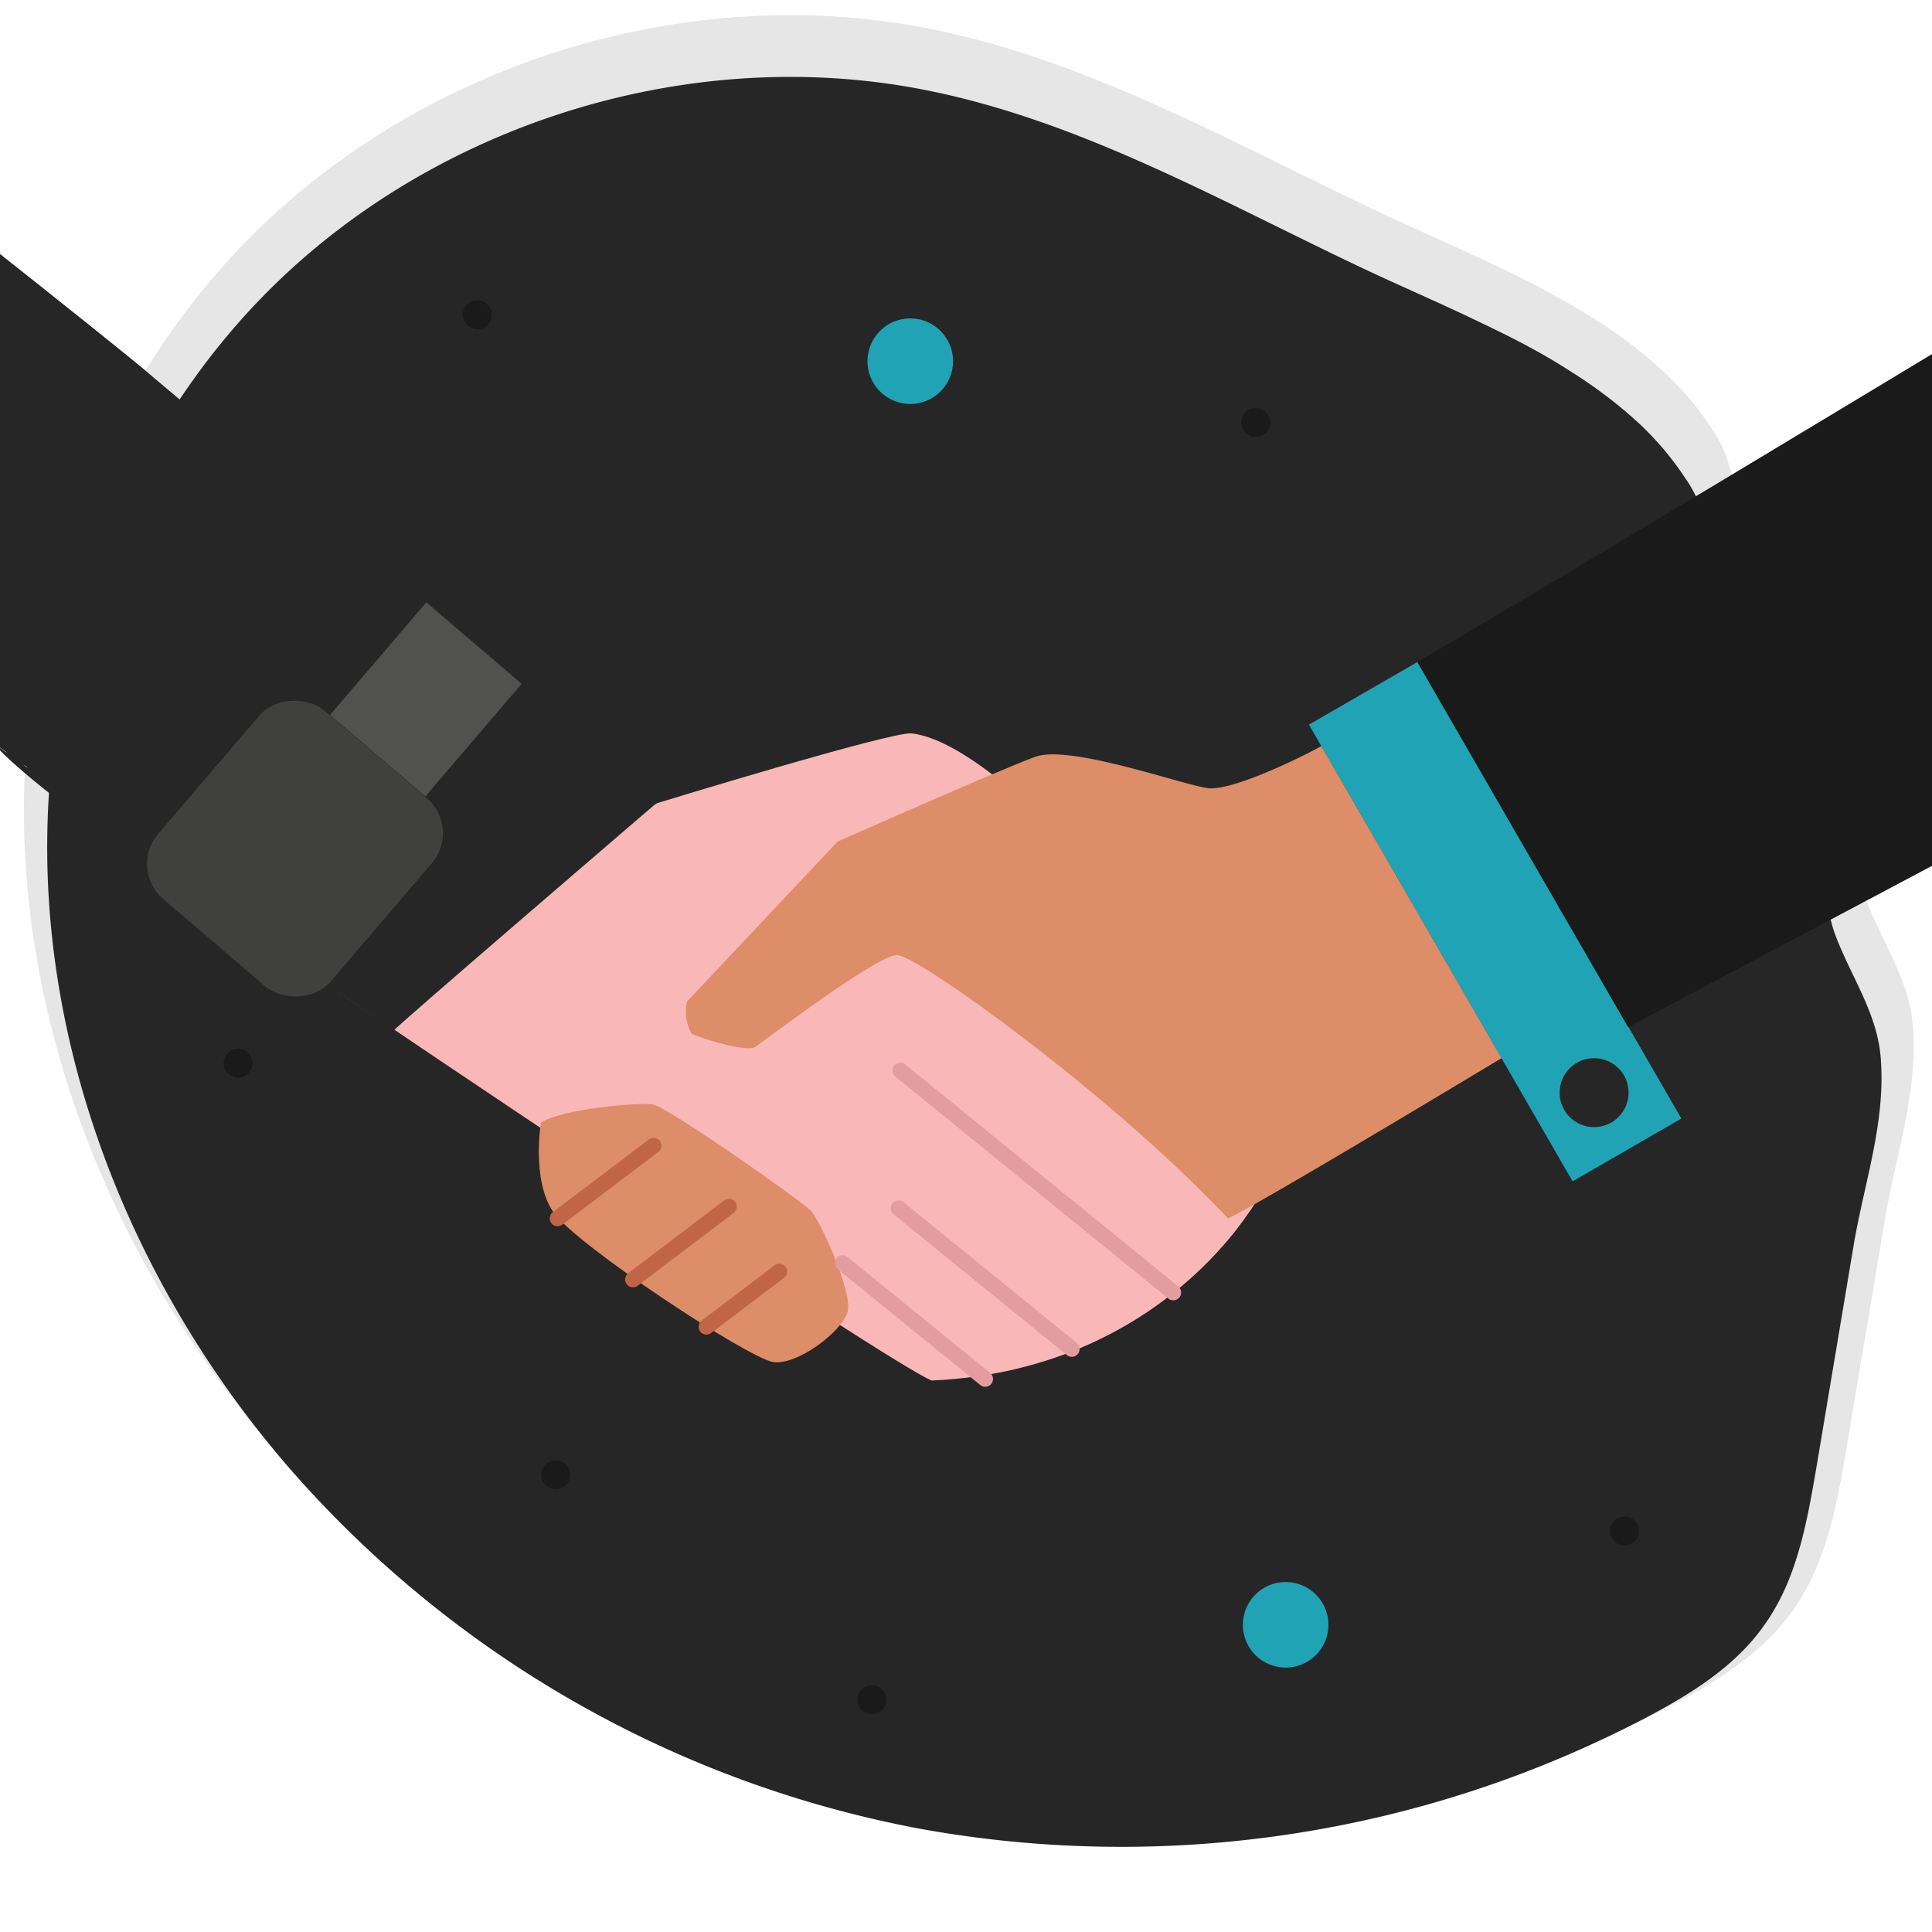
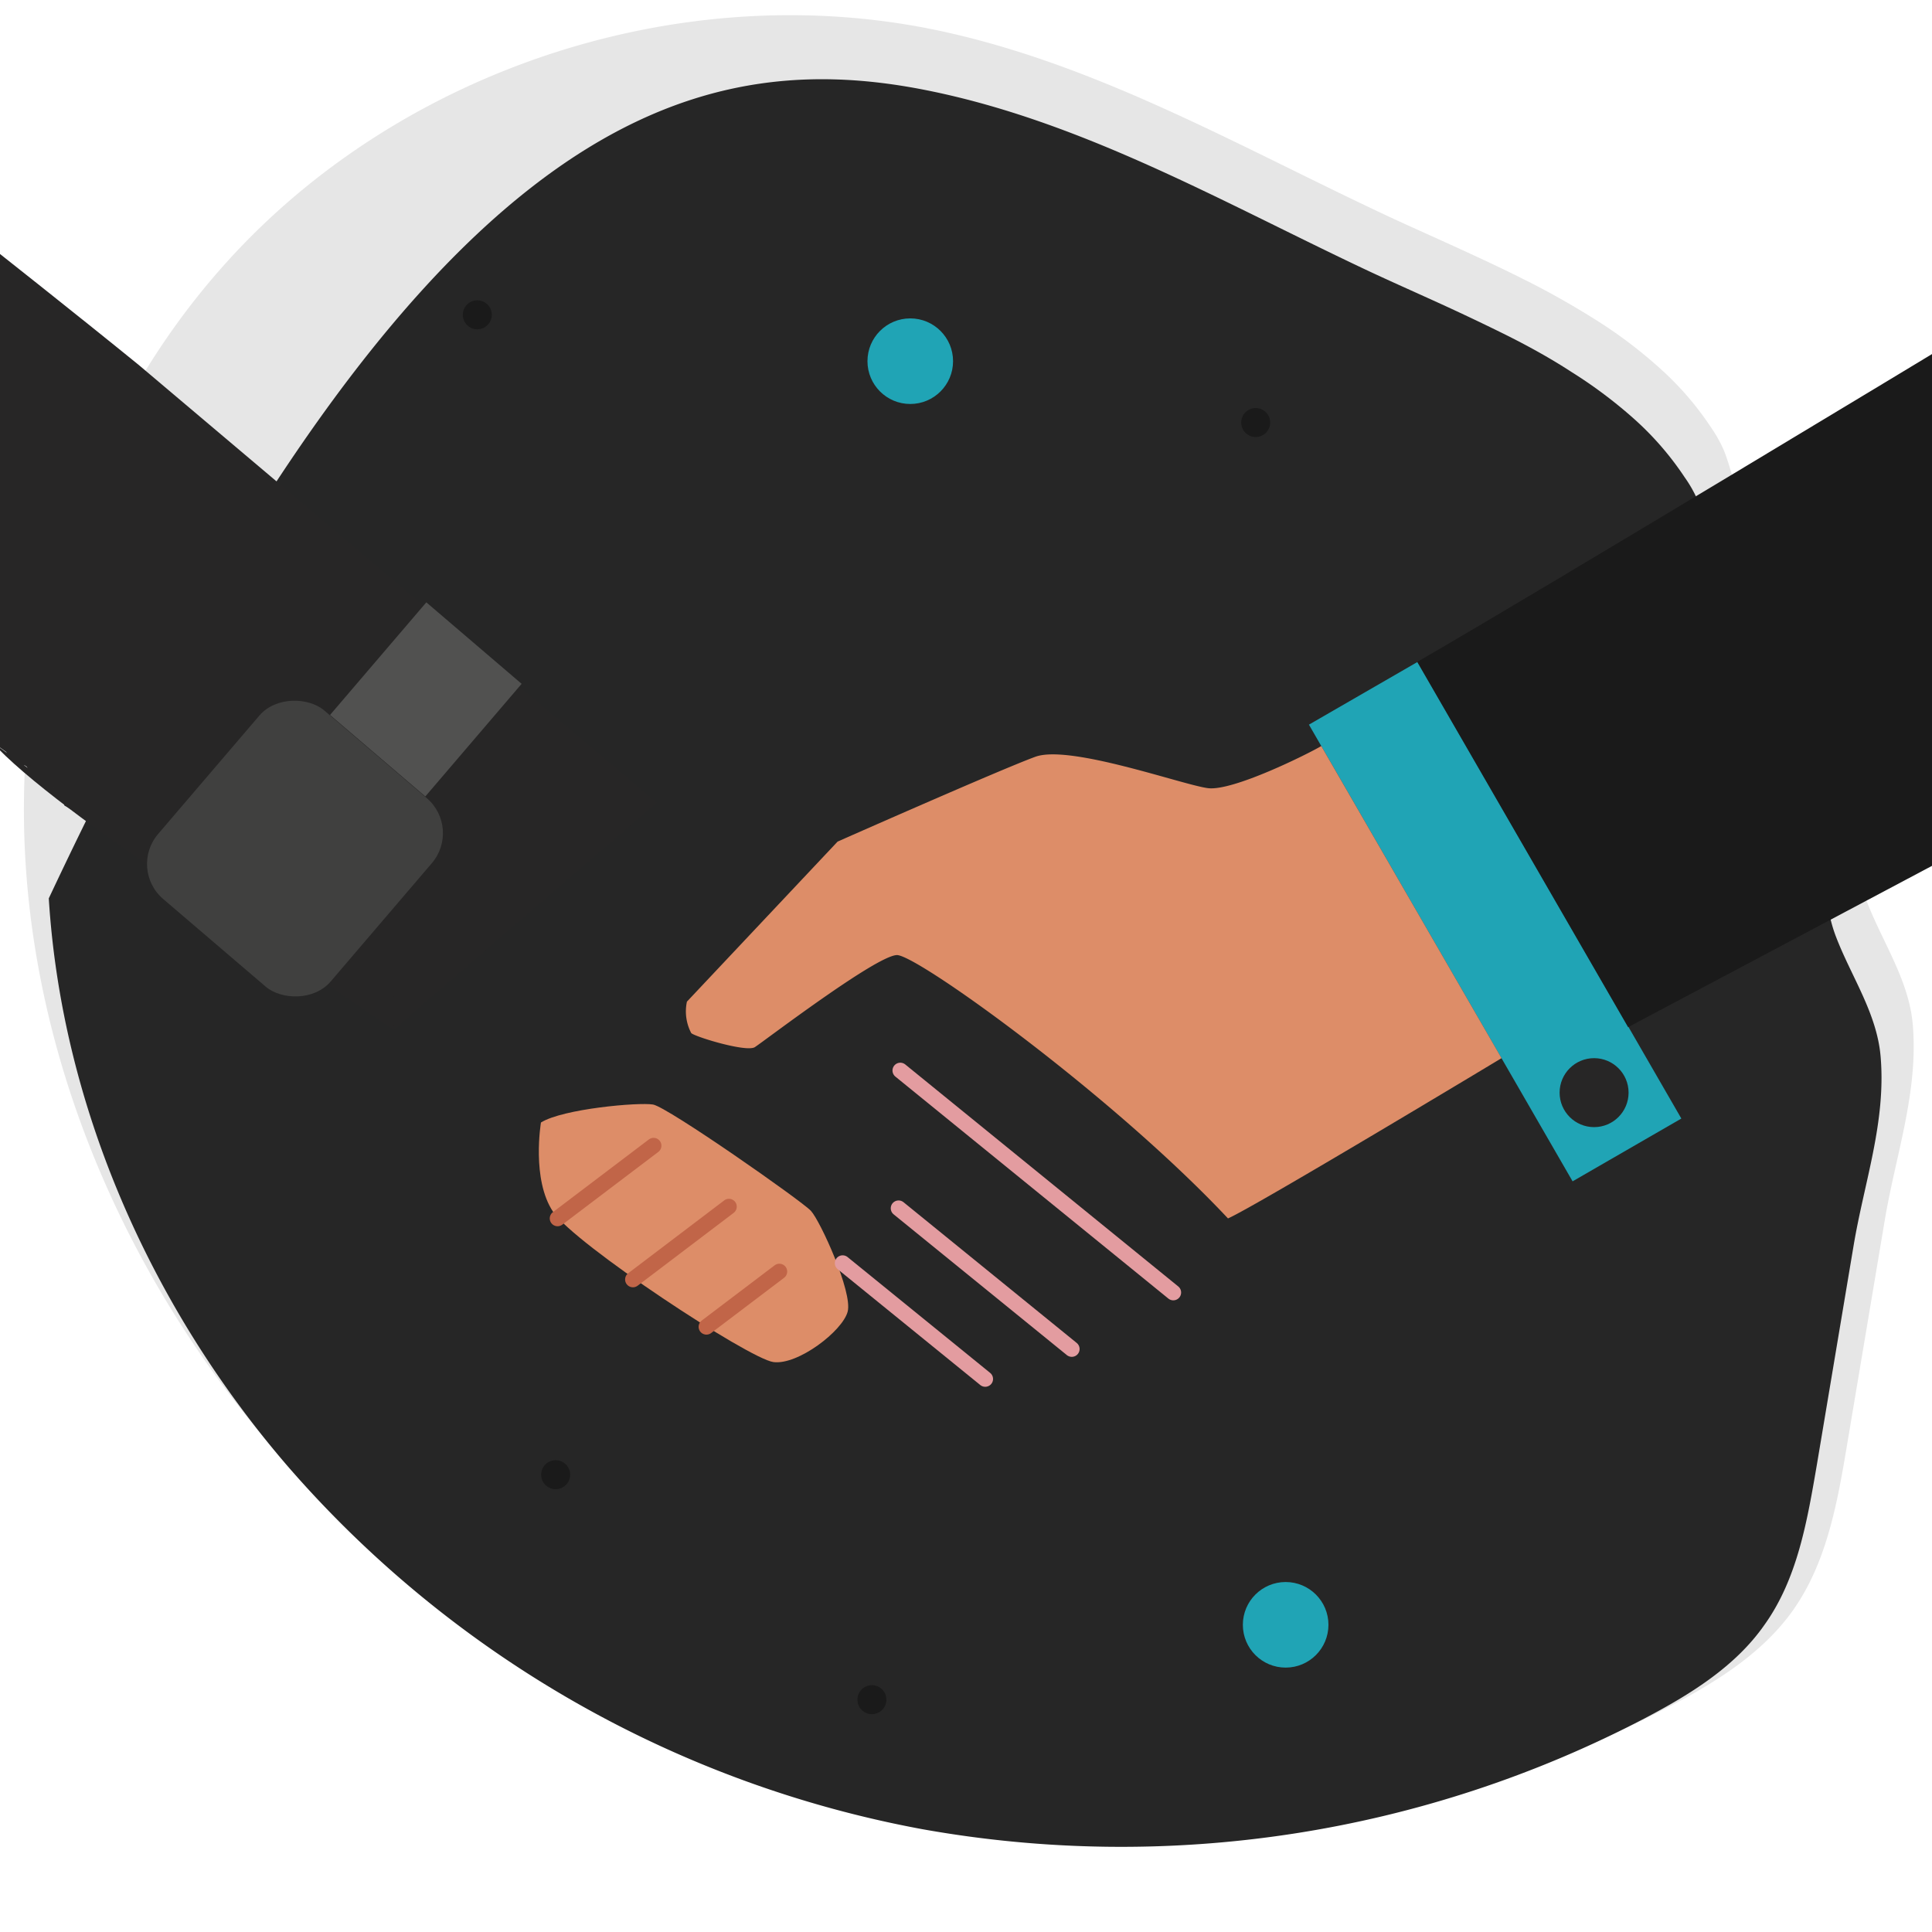
<svg xmlns="http://www.w3.org/2000/svg" viewBox="0 0 200 200">
  <defs>
    <style>.cls-1{fill:#e6e6e6;}.cls-2{fill:#262626;}.cls-3{fill:#272626;}.cls-4{fill:#f9b7b8;}.cls-5{fill:#20a4b5;}.cls-6{fill:#dd8d68;}.cls-7,.cls-8{fill:none;stroke-linecap:round;stroke-linejoin:round;stroke-width:1.62px;}.cls-7{stroke:#c16548;}.cls-8{stroke:#e39ca0;}.cls-9{fill:#515150;}.cls-10{fill:#1a1a1a;}.cls-11{fill:#40403f;}</style>
  </defs>
  <g id="Layer_3" data-name="Layer 3">
    <path class="cls-1" d="M178.53,46.8c.46,1.24.81,2.54,1.19,3.81a5,5,0,0,1,.37,1.18,2.54,2.54,0,0,1,.21.66c2.73,2.09,4.41,5.26,5.78,8.42a74.6,74.6,0,0,1,5.63,21.06c.44,3.9.12,7.68,1.55,11.41,1.62,4.21,4.35,8.12,4.75,12.72.59,7-1.75,13.42-2.89,20.2l-3.91,23.29c-1,6-2.1,12.2-5.61,17.16-3.14,4.42-7.91,7.39-12.71,9.91a120.56,120.56,0,0,1-77.12,11.84,118.06,118.06,0,0,1-67.66-38.72C13.58,132.85,4,111.44,2.64,89.2S8.37,44,23.21,27.42C41.12,7.35,70-2.28,96.36,3c16.31,3.28,31,11.66,46.07,18.79,2.43,1.16,4.9,2.25,7.36,3.37s5.19,2.37,7.74,3.65a85,85,0,0,1,7.52,4.21,48,48,0,0,1,6.72,5.05,31.47,31.47,0,0,1,5.35,6.17A13.62,13.62,0,0,1,178.53,46.8Z" />
-     <path class="cls-2" d="M175.77,51.84c.45,1.21.79,2.47,1.16,3.7a4.94,4.94,0,0,1,.36,1.15,2.5,2.5,0,0,1,.2.64c2.66,2,4.28,5.11,5.61,8.17a72.52,72.52,0,0,1,5.47,20.44c.43,3.8.11,7.47,1.51,11.08,1.57,4.09,4.22,7.88,4.6,12.35.58,6.78-1.7,13-2.8,19.6l-3.79,22.61c-1,5.81-2,11.85-5.46,16.66-3,4.29-7.67,7.17-12.33,9.62a117,117,0,0,1-74.86,11.49,114.58,114.58,0,0,1-65.67-37.58C15.66,135.38,6.39,114.59,5.05,93s5.56-43.84,20-60C42.4,13.55,70.42,4.21,96,9.36c15.83,3.18,30.13,11.32,44.71,18.24,2.37,1.13,4.76,2.19,7.14,3.27,2.53,1.14,5,2.3,7.52,3.54s5,2.59,7.3,4.09a48,48,0,0,1,6.53,4.9,31.21,31.21,0,0,1,5.19,6A13.38,13.38,0,0,1,175.77,51.84Z" />
-     <path class="cls-3" d="M14.67,83.42a4,4,0,0,0-1.32-2c-.37-.31-.74-.62-1.09-1a23.58,23.58,0,0,1-2.08-2.16,2,2,0,0,0-.81-.52,1.85,1.85,0,0,0-1-.21,2.49,2.49,0,0,0-2.5,2.5l.09.66a2.53,2.53,0,0,0,.64,1.11,24.55,24.55,0,0,0,1.79,1.89c.31.29.62.57.94.84a7.39,7.39,0,0,1,.88.79l-.39-.5a1.49,1.49,0,0,1,.18.3l-.25-.6.06.17A2.55,2.55,0,0,0,11,86.24a2.51,2.51,0,0,0,3.42-.9,2.62,2.62,0,0,0,.25-1.92Z" />
+     <path class="cls-2" d="M175.77,51.84c.45,1.21.79,2.47,1.16,3.7a4.94,4.94,0,0,1,.36,1.15,2.5,2.5,0,0,1,.2.64c2.66,2,4.28,5.11,5.61,8.17a72.52,72.52,0,0,1,5.47,20.44c.43,3.8.11,7.47,1.51,11.08,1.57,4.09,4.22,7.88,4.6,12.35.58,6.78-1.7,13-2.8,19.6l-3.79,22.61c-1,5.81-2,11.85-5.46,16.66-3,4.29-7.67,7.17-12.33,9.62a117,117,0,0,1-74.86,11.49,114.58,114.58,0,0,1-65.67-37.58C15.66,135.38,6.39,114.59,5.05,93C42.4,13.55,70.42,4.21,96,9.36c15.83,3.18,30.13,11.32,44.71,18.24,2.37,1.13,4.76,2.19,7.14,3.27,2.53,1.14,5,2.3,7.52,3.54s5,2.59,7.3,4.09a48,48,0,0,1,6.53,4.9,31.21,31.21,0,0,1,5.19,6A13.38,13.38,0,0,1,175.77,51.84Z" />
    <path class="cls-3" d="M7.28,83.27,9,84.16a1.86,1.86,0,0,0,.93.3,1.9,1.9,0,0,0,1,0,1.88,1.88,0,0,0,.85-.44,2,2,0,0,0,.64-.7l.25-.6a2.5,2.5,0,0,0,0-1.33l-.25-.6a2.48,2.48,0,0,0-.9-.89L9.8,79a1.85,1.85,0,0,0-.93-.29,1.89,1.89,0,0,0-1,0,1.94,1.94,0,0,0-.85.45,1.88,1.88,0,0,0-.64.7l-.25.6a2.5,2.5,0,0,0,0,1.33l.25.59a2.43,2.43,0,0,0,.9.9Z" />
    <path class="cls-3" d="M9.58,84.6a7.18,7.18,0,0,0,.79.77c.3.24.6.48.91.71.15.11.31.21.47.31a1.71,1.71,0,0,0,.93.3,2,2,0,0,0,1,0,1.89,1.89,0,0,0,.85-.45,2,2,0,0,0,.65-.7l.25-.6a2.5,2.5,0,0,0,0-1.33l-.25-.6a2.64,2.64,0,0,0-.9-.89c-.21-.14-.41-.28-.6-.43l.5.39a8.84,8.84,0,0,1-1.06-1,1.82,1.82,0,0,0-.8-.52,1.89,1.89,0,0,0-1-.21,1.88,1.88,0,0,0-1,.21,1.77,1.77,0,0,0-.8.52l-.4.5a2.57,2.57,0,0,0-.34,1.27l.09.66a2.52,2.52,0,0,0,.65,1.1Z" />
    <path class="cls-3" d="M11.86,86.12c.19-.13,1.27-.8,1.11-1.05s-5.2-4.31-5.2-4.31L6.4,81.91l3,3.06,2.45,1.34Z" />
  </g>
  <g id="Layer_1" data-name="Layer 1">
-     <path class="cls-4" d="M35.08,102.69c3.29,2.33,57,38.49,61.37,40.22,25.13-1.09,36.39-20.59,36.39-25.53S106,77.24,94.38,75.92C92.3,75.69,68,83.15,68,83.15" />
    <path class="cls-3" d="M-1,76.7V25.5s8.87,7,15.35,12.27L68,83.1s-27.34,23.46-27.18,23.53L-.9,76.74c6.73,7.55,32.68,23.61,36,26" />
    <rect class="cls-5" x="148.28" y="68.11" width="13" height="54.59" transform="translate(-26.97 90.17) rotate(-30)" />
    <circle class="cls-3" cx="165.02" cy="113.11" r="3.57" />
    <path class="cls-6" d="M136.78,77.23c-1.33.79-9.13,4.69-11.73,4.36s-14.3-4.55-17.87-3.25-20.47,8.78-20.47,8.78l-15.6,16.57a4.82,4.82,0,0,0,.45,3.26c.46.4,5.71,2,6.58,1.45s12.61-9.53,14.72-9.53,22.26,14.48,34.26,27.26c2.77-1.2,28.32-16.59,28.32-16.59Z" />
    <path class="cls-6" d="M56,116.2s-1,5.89,1.26,9.25S77.53,140.66,80.06,141s7.16-3.21,7.69-5.22-2.84-9.4-3.81-10.44-14.84-10.75-16.34-11S58.28,114.78,56,116.2Z" />
    <line class="cls-7" x1="57.72" y1="126.13" x2="67.66" y2="118.6" />
    <line class="cls-7" x1="65.52" y1="132.45" x2="75.46" y2="124.91" />
    <line class="cls-7" x1="73.13" y1="137.35" x2="80.68" y2="131.63" />
    <line class="cls-8" x1="121.46" y1="133.8" x2="93.2" y2="110.82" />
    <line class="cls-8" x1="110.95" y1="139.65" x2="93.02" y2="125.08" />
    <line class="cls-8" x1="101.99" y1="142.75" x2="87.23" y2="130.76" />
    <rect class="cls-9" x="36.41" y="65.92" width="15.34" height="12.98" transform="translate(-39.6 58.85) rotate(-49.47)" />
    <path class="cls-10" d="M205.35,33.42l-3.64,2.2s-41.84,25.3-55,32.9l21.83,37.81,36.76-19.51Z" />
    <path class="cls-3" d="M5.07,81c3.22,0,3.22-5,0-5s-3.22,5,0,5Z" />
    <path class="cls-3" d="M2.85,79.25c3.22,0,3.22-5,0-5s-3.22,5,0,5Z" />
    <path class="cls-3" d="M13.89,87.63c3.22,0,3.23-5,0-5s-3.22,5,0,5Z" />
-     <path class="cls-3" d="M12.88,83.69A18.88,18.88,0,0,1,9.75,80.9,19.55,19.55,0,0,0,7.08,78a.52.52,0,0,0-.71,0,.5.5,0,0,0,0,.71,20.1,20.1,0,0,1,2.74,2.94,20.63,20.63,0,0,0,3.26,2.86.51.51,0,0,0,.69-.18.51.51,0,0,0-.18-.68Z" />
    <path class="cls-3" d="M7.23,82.06a4.54,4.54,0,0,0-1.07-1.28,8.22,8.22,0,0,0-.67-.49l-.07,0c-.09-.07.09.07,0,0a.74.74,0,0,1-.13-.12s0,0,0,0l0,0a.05.05,0,0,1,0,0,.56.56,0,0,1,0-.08c0-.08,0,.11,0,0a.52.52,0,0,0-.62-.35.51.51,0,0,0-.35.62,1.56,1.56,0,0,0,.52.72c.11.09.23.17.36.26l.16.1a.18.18,0,0,0,.07,0l0,0c-.06,0,0,0,0,0l.08.06.15.13L6,82l.13.15,0,0,0,0,0,.07c.08.12.16.24.23.37a.5.5,0,0,0,.68.18.51.51,0,0,0,.18-.69Z" />
    <path class="cls-3" d="M15.1,87.66a5.74,5.74,0,0,1-.66-.43.55.55,0,0,0-.18-.06.44.44,0,0,0-.2,0,.46.46,0,0,0-.17.09.35.35,0,0,0-.13.14.53.53,0,0,0,0,.39l0,.12a.52.52,0,0,0,.18.18c.21.15.43.29.65.43a.41.41,0,0,0,.19,0,.34.34,0,0,0,.2,0,.56.56,0,0,0,.17-.09.86.86,0,0,0,.13-.14.53.53,0,0,0,.05-.39.57.57,0,0,0-.23-.3Z" />
    <path class="cls-3" d="M15,88.68a.5.5,0,0,0,0-1,.5.5,0,0,0,0,1Z" />
    <path class="cls-3" d="M38.87,105.15a.5.5,0,0,0,0-1,.5.5,0,0,0,0,1Z" />
    <polyline class="cls-3" points="40.77 106.63 33.61 101.72 34.67 101.42 40.75 102.63" />
    <rect class="cls-11" x="17.7" y="76.09" width="25.67" height="23.5" rx="4.77" transform="translate(-56.07 53.97) rotate(-49.47)" />
    <polyline class="cls-3" points="6.63 83.36 7.59 81.66 12.39 84.93 11.59 86.15 6.76 83.44" />
  </g>
  <g id="Layer_2" data-name="Layer 2">
    <circle class="cls-10" cx="57.52" cy="152.66" r="1.5" />
    <circle class="cls-10" cx="129.99" cy="43.74" r="1.5" />
    <circle class="cls-10" cx="49.41" cy="32.59" r="1.5" />
-     <circle class="cls-10" cx="168.16" cy="158.49" r="1.5" />
    <circle class="cls-10" cx="90.26" cy="175.95" r="1.5" />
-     <circle class="cls-10" cx="24.65" cy="110.06" r="1.5" />
    <circle class="cls-5" cx="133.09" cy="168.2" r="4.43" />
    <circle class="cls-5" cx="94.23" cy="37.39" r="4.43" />
  </g>
</svg>